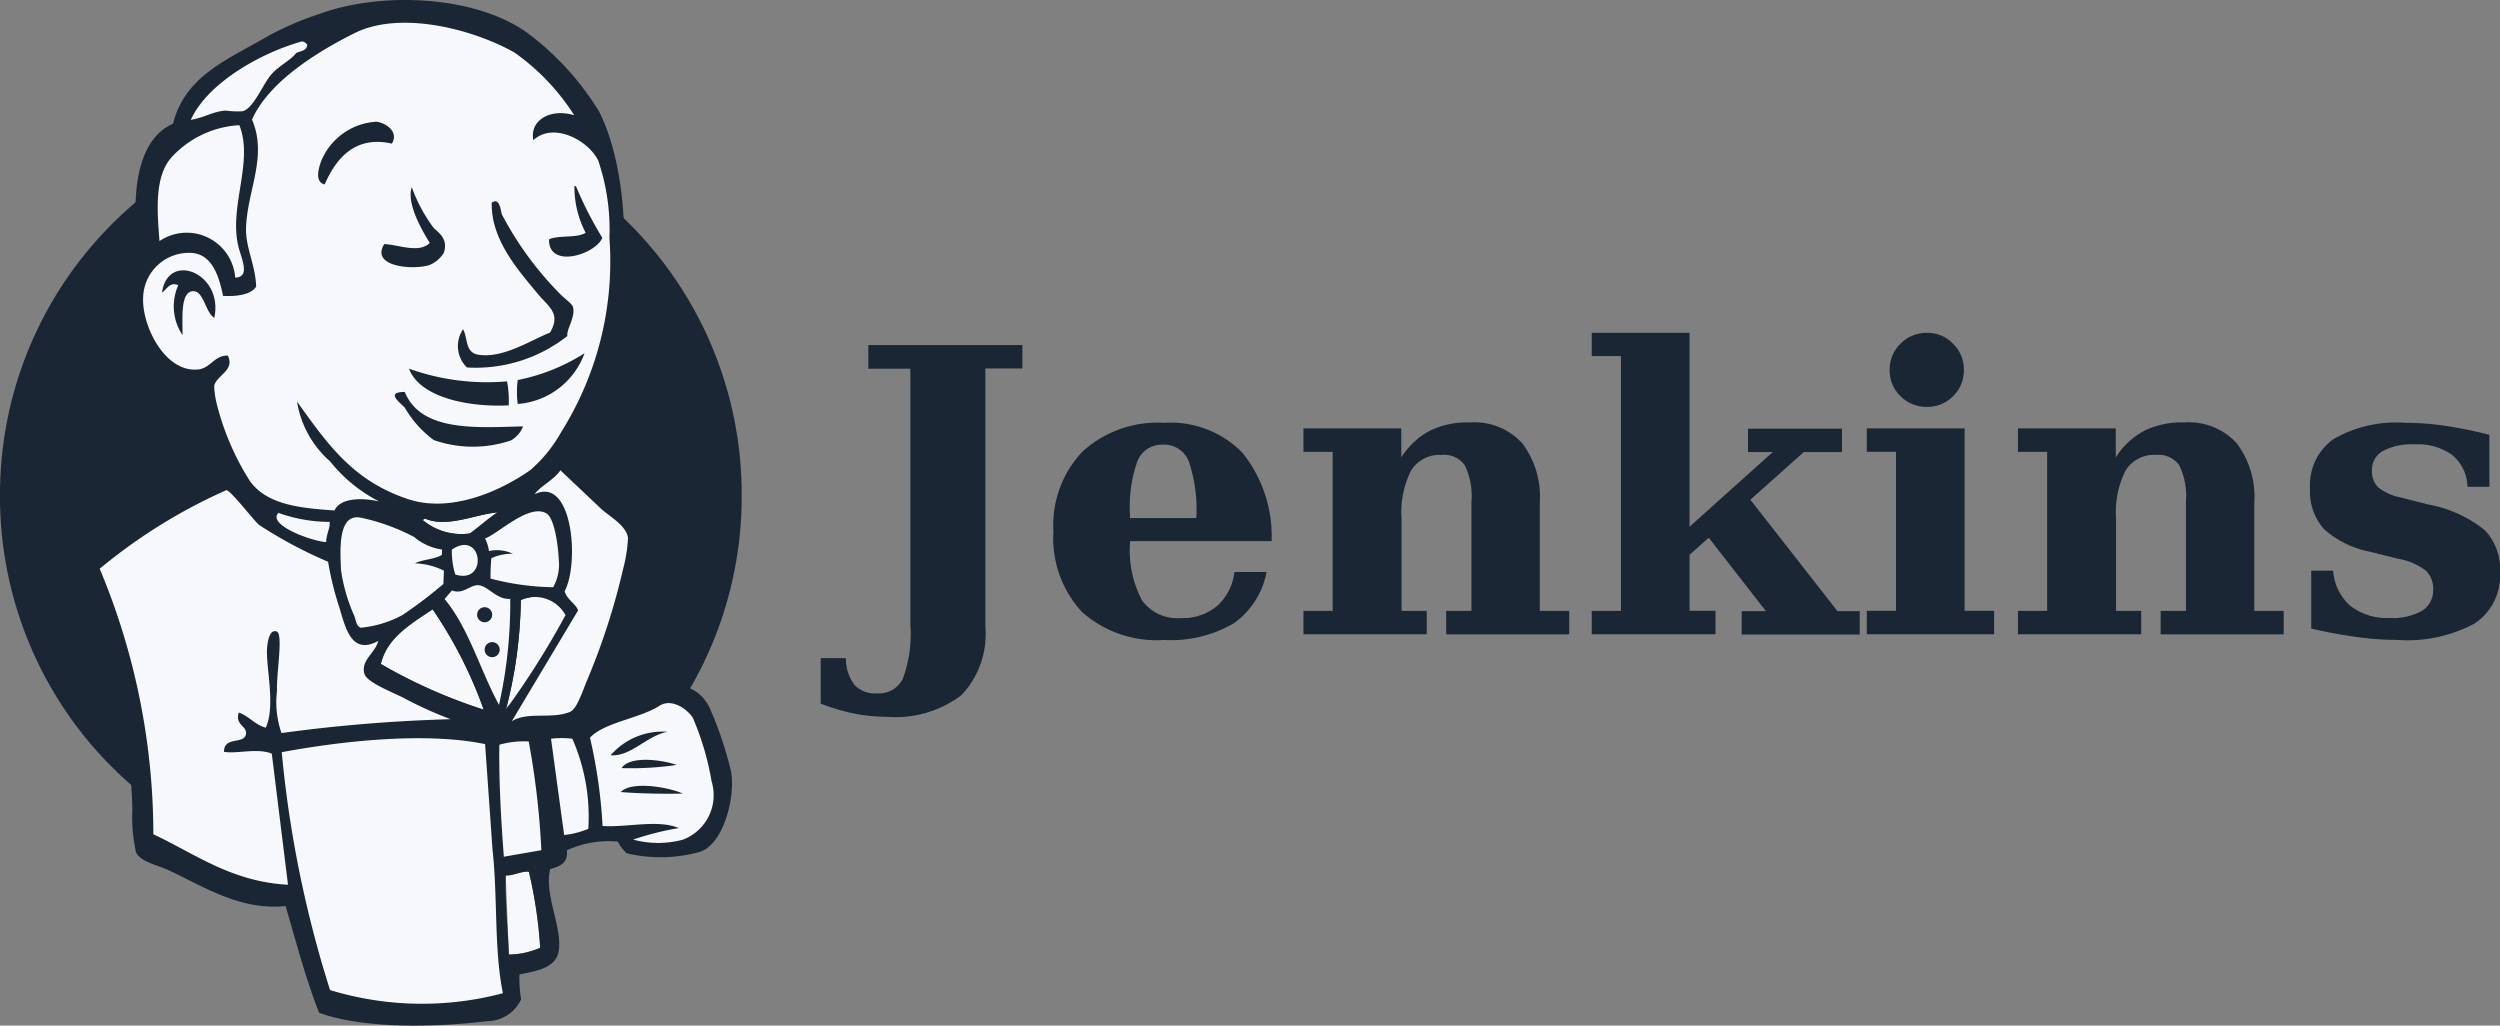
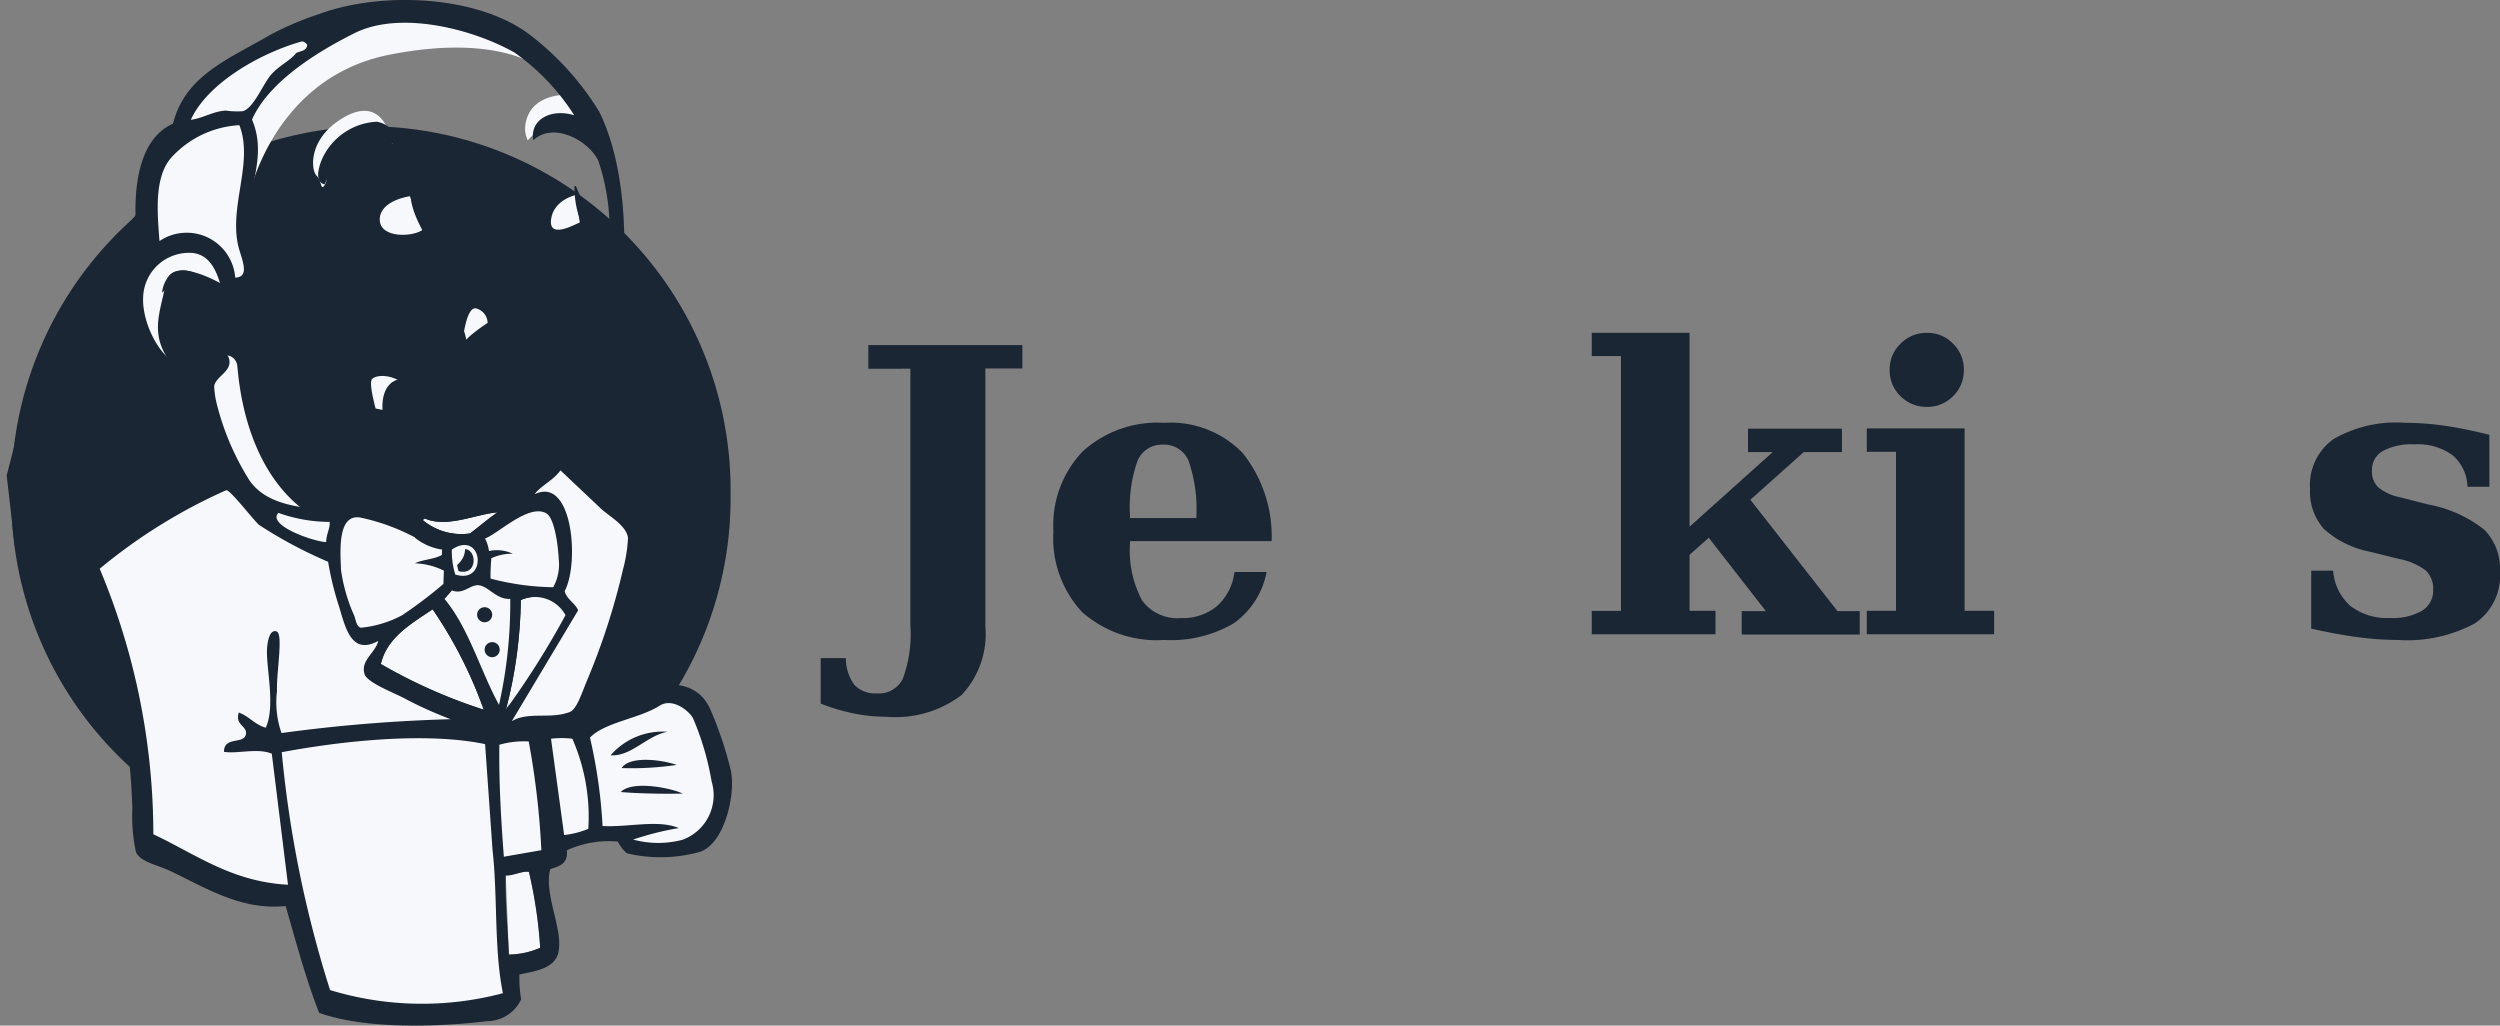
<svg xmlns="http://www.w3.org/2000/svg" viewBox="0 0 111.235 45.634" height="45.634" width="111.235">
  <rect x="0" y="0" width="111.235" height="45.634" fill="#808080" stroke="none" />
  <g transform="translate(5.936 43.052)">
    <path fill-rule="evenodd" fill="#1a2633" d="M26.57-21.065a16.19,16.19,0,0,1-16,16.37,16.19,16.19,0,0,1-16-16.37,16.19,16.19,0,0,1,16-16.37,16.19,16.19,0,0,1,16,16.37" />
    <path fill="#1a2633" d="M-4.785-17.012S-5.944-34.083,9.788-34.57l-1.1-1.83L.153-33.534l-2.438,2.8-2.134,4.085-1.22,4.755.366,3.17" />
-     <path fill="#1a2633" d="M-.4-32.232A16.012,16.012,0,0,0-4.94-21,16.063,16.063,0,0,0-.395-9.776,15.254,15.254,0,0,0,10.568-5.131,15.28,15.28,0,0,0,21.53-9.776,16,16,0,0,0,26.076-21,16.066,16.066,0,0,0,21.53-32.232a15.251,15.251,0,0,0-10.963-4.645A15.284,15.284,0,0,0-.4-32.232Zm-.713,23.15A17.009,17.009,0,0,1-5.936-21,17.007,17.007,0,0,1-1.108-32.927a16.275,16.275,0,0,1,11.672-4.944,16.277,16.277,0,0,1,11.671,4.944A17,17,0,0,1,27.065-21,17.015,17.015,0,0,1,22.236-9.082a16.284,16.284,0,0,1-11.67,4.957A16.29,16.29,0,0,1-1.106-9.082" />
-     <path fill-rule="evenodd" fill="#f6f8fc" d="M17.3-20.975l-2.437.366-3.292.366L9.44-20.18l-2.073-.062-1.585-.5-1.4-1.525-1.1-3.109-.244-.671-1.462-.5-.854-1.4-.61-2,.671-1.769,1.585-.55,1.28.61.61,1.341.731-.122.244-.305L5-32.131,4.938-33.9,5.3-36.338,5.291-37.73,6.4-39.507l1.95-1.4,3.413-1.462,3.78.55,3.293,2.378,1.525,2.438.975,1.769.244,4.39-.731,3.78L19.51-23.715l-1.28,1.769" />
    <path fill-rule="evenodd" fill="#f6f8fc" d="M15.23-10.427l-8.717.365V-8.6l.731,5.121-.366.428L.781-5.122.354-5.854l-.61-6.888-1.4-4.146-.3-.975,4.877-3.354,1.525-.61L5.78-20.18l1.159,1.037,1.341.425.61.182.731,3.17.55.671,1.4-.5L10.6-13.3l5.3,2.5-.67.366" />
    <path fill-rule="evenodd" fill="#f6f8fc" d="M.781-31.7l1.585-.55,1.28.61.61,1.341.731-.123.182-.731L4.8-32.56l.366-3.354-.3-1.829,1.1-1.28,2.377-1.89-.671-.915L4.315-40.181l-1.4,1.1L2.12-37.376.9-35.73.534-33.78l.244,2.073" />
    <path fill-rule="evenodd" fill="#f6f8fc" d="M3.28-37.437s.915-2.256,4.572-3.354.182-.792.182-.792L4.072-40.059,2.547-38.534l-.67,1.22,1.4-.123M1.45-32.131S.171-36.4,5.05-37.009l-.182-.731L1.5-36.95.538-33.778.781-31.7l.67-.425" />
    <path fill-rule="evenodd" fill="#f6f8fc" d="M3.4-26.462l.8-.775a.515.515,0,0,1,.421.469c.061.426.241,4.269,2.876,6.344.25.187-1.95-.305-1.95-.305L3.6-23.78m11.021-3.84s.143-1.848.64-1.706a.685.685,0,0,1,.5.64s-1.209.783-1.125,1.066" />
    <path fill="#f6f8fc" d="M19.681-34.375s-1,.213-1.1,1.1,1.1.182,1.28.123m-7.56-1.17s-1.341.182-1.341,1.037,1.525.793,1.95.428" />
    <path fill-rule="evenodd" fill="#f6f8fc" d="M4-30.375s-2.317-1.4-2.562-.062-.793,2.316.366,3.719l-.792-.244L.28-28.852.036-30.681l1.4-1.462,1.585.122.915.731L4-30.375M5.11-34.217s1.037-5.365,6.28-6.4c4.316-.854,6.585.182,7.438,1.159,0,0-3.841-4.572-7.5-3.17S5-38.655,5.05-37.009L5.113-34.2m14.141-4.634s-1.767-.062-1.829,1.525a1.3,1.3,0,0,0,.121.5s1.4-1.585,2.256-.731m-8.3.881s-.3-2.434-2.379-1.019c-1.341.915-1.219,2.195-.975,2.438s.178.735.375.4.125-1.435.8-1.75,1.77-.645,2.2-.079" />
    <path fill-rule="evenodd" fill="#f6f8fc" d="M5.78-20.182.05-17.621S2.427-8.171,1.209-5.246l-.854-.3-.062-3.6-1.585-6.829-.671-1.89,5.975-4.025,1.768,1.706m.591,5.231.813.992v3.658H6.208L6.086-13.17c0-.305.121-1.4.121-1.4M6.39-9.756l-2.744.121.793.55,1.95.3" />
    <path fill-rule="evenodd" fill="#f6f8fc" d="M15.779-10.366l2.256-.063.55,5.609-2.316.305-.5-5.852" />
    <path fill-rule="evenodd" fill="#f6f8fc" d="M16.387-10.366l3.413-.182,1.4-3.719c0-.182,1.22-5.121,1.22-5.121l-2.744-2.865-.55-.5-1.462,1.463v5.67l-1.279,5.255" />
    <path fill-rule="evenodd" fill="#f6f8fc" d="M17.913-10.792l-2.134.425.305,1.707c.792.366,2.134-.61,2.134-.61m-.243-12.192,4.267,3.17.122-1.462-3.231-3-1.159,1.28" />
    <path fill-rule="evenodd" fill="#f6f8fc" d="M8.505,1.645,7.255-3.477,6.628-7.256l-.115-2.806,5.713-.3h3.554l-.325,6.4L16,.974l-.062.915-4.634.366L8.5,1.645" />
    <path fill-rule="evenodd" fill="#f6f8fc" d="M14.987-10.427A53.9,53.9,0,0,0,15.6.425a11.633,11.633,0,0,1-4.512,1.462l5.121-.183.61-.366-.731-10L15.9-10.8" />
    <path fill-rule="evenodd" fill="#f6f8fc" d="M18.688-5.3l2.377-.671,4.513-.244.671-2.073-1.22-3.6-1.4-.182-1.95.61-1.871.912-.994-.182-.775.3" />
    <path fill-rule="evenodd" fill="#f6f8fc" d="M18.644-6.525a8.914,8.914,0,0,1,1.829-.67l-.67-3.354.792-.305.55,3.537,3.719.182A5.55,5.55,0,0,0,25.414-10l.671,1.95.062,1.1-.975,1.463-1.1.244-1.829-.063-.61-.792-2.134.3-.671.244" />
    <path fill="#f6f8fc" d="M16.25-10.854l-1.341-3.413-1.4-2s.305-.854.731-.854h1.4l1.341.5-.121,2.256-.61,3.51" />
    <path fill-rule="evenodd" fill="#f6f8fc" d="M16.51-12A28.429,28.429,0,0,1,14.8-15.78s.305-.731.731-.55,1.341.67,1.341.67v-1.159L14.8-17.246l-1.4.183,2.377,5.609.5.063" />
    <path fill="#f6f8fc" d="M9.054-20.059l-1.687-.184-1.585-.5v.55l.775.854,2.438,1.1" />
    <path fill-rule="evenodd" fill="#f6f8fc" d="M6.329-19.875a6.745,6.745,0,0,0,2.5.61l.063.731L7.185-18.9,6.148-19.63l.182-.244" />
    <path fill-rule="evenodd" fill="#f6f8fc" d="M18.681-16.925a11.608,11.608,0,0,1-2.787-.384,8.119,8.119,0,0,1,.035-.906,2.185,2.185,0,0,1,.955-.2,1.663,1.663,0,0,0-1.061-.12,2.051,2.051,0,0,0-.175-.559c.581-.208,1.955-1.569,2.728-1.117.368.212.525,1.438.552,2.034a2.067,2.067,0,0,1-.246,1.254" />
    <path stroke-width="0.366" stroke="#f6f8fc" fill="none" d="M18.681-16.925a11.608,11.608,0,0,1-2.787-.384,8.119,8.119,0,0,1,.035-.906,2.185,2.185,0,0,1,.955-.2,1.663,1.663,0,0,0-1.061-.12,2.051,2.051,0,0,0-.175-.559c.581-.208,1.955-1.569,2.728-1.117.368.212.525,1.438.552,2.034a2.067,2.067,0,0,1-.246,1.254Z" />
    <path fill-rule="evenodd" fill="#f6f8fc" d="M13.734-18.616l-.009.237a9.584,9.584,0,0,1-1.2.375,3.113,3.113,0,0,1,1.29.326l-.023.591a20.846,20.846,0,0,1-1.83,1.387,4.833,4.833,0,0,1-1.838.56c-.2-.046-.216-.293-.3-.525A7.542,7.542,0,0,1,9.238-17.7c-.044-.945-.137-2.529.88-2.334a9.067,9.067,0,0,1,2.413.882,2.476,2.476,0,0,0,1.2.52" />
    <path stroke-width="0.366" stroke="#f6f8fc" fill="none" d="M13.734-18.616l-.009.237a9.584,9.584,0,0,1-1.2.375,3.113,3.113,0,0,1,1.29.326l-.023.591a20.846,20.846,0,0,1-1.83,1.387,4.833,4.833,0,0,1-1.838.56c-.2-.046-.216-.293-.3-.525A7.542,7.542,0,0,1,9.238-17.7c-.044-.945-.137-2.529.88-2.334a9.067,9.067,0,0,1,2.413.882,2.476,2.476,0,0,0,1.2.52Z" />
-     <path fill-rule="evenodd" fill="#f6f8fc" d="M14.321-17.487a3.478,3.478,0,0,1-.154-1.11c1.372-.915,1.63,1.573.154,1.11" />
+     <path fill-rule="evenodd" fill="#f6f8fc" d="M14.321-17.487a3.478,3.478,0,0,1-.154-1.11" />
    <path stroke-width="0.366" stroke="#f6f8fc" fill="none" d="M14.321-17.487a3.478,3.478,0,0,1-.154-1.11C15.54-19.513,15.8-17.025,14.321-17.487Z" />
    <path fill-rule="evenodd" fill="#f6f8fc" d="M16.31-17.073s-.428-.61-.123-.792.61,0,.793-.305,0-.5.063-.854.366-.427.671-.5,1.159-.182,1.28.123l-.366-1.1-.731-.244L15.58-19.4l-.122.671v1.342m-5.55,2.329-.25-2.853c-.129-1.419.341-1.171,1.571-1.171a3.237,3.237,0,0,1,1.225.366c.332.679-.556.529.382,1.04.792.432,2.193-.25,1.873-1.225-.179-.212-.934-.066-1.2-.206l-1.429-.741c-.606-.315-2.006-.772-2.653-.334-1.625,1.125.1,3.895.688,5.056" />
    <path fill-rule="evenodd" fill="#1a2633" d="M11.5-36.662c-1.663-.375-2.5.695-2.991,1.817-.45-.109-.271-.721-.157-1.032a2.823,2.823,0,0,1,2.475-1.759c.421.063.991.45.673.975m8.11,1.892.079,0a16.99,16.99,0,0,0,1.175,2.3c-.317.75-2.4,1.394-2.371.066.45-.2,1.23-.04,1.63-.292a4.382,4.382,0,0,1-.5-2.073m-7.246.02a6.942,6.942,0,0,0,.979,1.833c.227.222.671.493.45,1.125a1.4,1.4,0,0,1-.644.535c-.791.234-2.625.05-2-.937.655.03,1.535.425,2.025-.05-.375-.6-1.046-1.79-.8-2.49m6.928,6.625a6.589,6.589,0,0,1-4.475,1.405,1.328,1.328,0,0,1-.171-1.7c.213.375.079,1.03.666,1.131,1.109.19,2.4-.677,3.2-.981.495-.834-.042-1.14-.5-1.675-.912-1.1-2.135-2.462-2.09-4.106.369-.268.4.407.454.531a14.8,14.8,0,0,0,2.55,3.493c.215.235.569.46.608.615.125.45-.3.993-.247,1.293M3.595-28.916c-.375-.212-.462-1.153-.9-1.179-.627-.038-.5,1.219-.51,1.954a2.3,2.3,0,0,1-.19-2.218c-.375-.177-.523.2-.723.327C1.53-31.9,4.022-30.9,3.6-28.915M20.07-27.331A3.432,3.432,0,0,1,17.1-25.078a4.06,4.06,0,0,1,0-1.065,8.682,8.682,0,0,0,2.966-1.188m-7.8.684a10.285,10.285,0,0,0,4.359.563,4.811,4.811,0,0,1,.075,1.069c-1.815.09-3.96-.359-4.438-1.632m-.194,1.02c.719,1.8,3.188,1.6,5.269,1.546a1.231,1.231,0,0,1-.538.625,5.277,5.277,0,0,1-3.432-.015A4.709,4.709,0,0,1,12.083-24.9c-.155-.2-.929-.71-.013-.712" />
    <path fill-rule="evenodd" fill="#f6f8fc" d="M19.225-15.681l-2.65,4.2a20.214,20.214,0,0,0,.662-4.869,1.555,1.555,0,0,1,2,.669" />
    <path fill-rule="evenodd" fill="#1a2633" d="M23.76-10.493c-.944.188-1.606,1.106-2.527,1.047a3.058,3.058,0,0,1,2.527-1.047m.415,1.475a13.744,13.744,0,0,1-2.452.141c.369-.562,1.792-.37,2.452-.141m.268,1.275c-.865.019-1.937,0-2.76-.068.5-.523,2.2-.194,2.76.068" />
    <path fill-rule="evenodd" fill="#f6f8fc" d="M17.6-4.259a20.089,20.089,0,0,1,.5,3.375,3.481,3.481,0,0,1-1.392.3L16.567-4.1c.315.021.779-.225,1.032-.158" />
    <path fill-rule="evenodd" fill="#f6f8fc" d="M16.2-20.257c-.434.284-.8.625-1.22.94a2.677,2.677,0,0,1-2.107-.595c.012-.043.08-.025.082-.075.99.441,2.248-.18,3.246-.269" />
    <path fill-rule="evenodd" fill="#f6f8fc" d="M11.01-13.5c.271-1.178,1.337-1.788,2.305-2.437a19.391,19.391,0,0,1,2.275,4.47A23.292,23.292,0,0,1,11.011-13.5" />
    <path fill-rule="evenodd" fill="#1a2633" d="M16.566-4.1c-.04.962.1,2.507.14,3.519a3.546,3.546,0,0,0,1.392-.3,20.3,20.3,0,0,0-.5-3.375c-.252-.068-.717.179-1.032.157ZM6.6-9.579A50.4,50.4,0,0,0,8.75,1a14.03,14.03,0,0,0,7.691.14c-.4-1.94-.228-4.3-.462-6.373l-.331-4.71c-2.666-.555-6.435-.13-9.052.36Zm9.682-.335c-.023,1.668.075,3.313.2,4.981l1.669-.291a35.95,35.95,0,0,0-.562-4.837,3.967,3.967,0,0,0-1.309.146Zm3.247-.269a4,4,0,0,0-.948,0l.584,4.285a3.926,3.926,0,0,0,1.075-.275,8.64,8.64,0,0,0-.712-4.015ZM24.442-5.69a2.113,2.113,0,0,0,1.284-2.595,12.3,12.3,0,0,0-.838-2.835c-.25-.381-.934-.879-1.479-.53-.887.568-2.448.733-3.094,1.419A22.828,22.828,0,0,1,20.875-6.3c1.108.069,2.47-.3,3.391.092a13.057,13.057,0,0,0-2.032.512,4.24,4.24,0,0,0,2.21.006Zm-8.855-5.79a19.416,19.416,0,0,0-2.275-4.47c-.968.65-2.033,1.259-2.305,2.438a23.325,23.325,0,0,0,4.579,2.033Zm1.65-4.87a20.143,20.143,0,0,1-.662,4.869,37.038,37.038,0,0,0,2.65-4.2,1.545,1.545,0,0,0-2-.669Zm-1.869-.662c-.379-.041-.7.435-1.193.23l-.33.381c1.087,1.313,1.582,3.171,2.422,4.712a20.751,20.751,0,0,0,.5-4.716c-.62.037-.963-.56-1.4-.606Zm-1.2-1.587a3.465,3.465,0,0,0,.154,1.11C15.8-17.027,15.541-19.515,14.169-18.6Zm-1.637-.538a9.142,9.142,0,0,0-2.413-.882c-1.019-.195-.923,1.387-.88,2.334a7.507,7.507,0,0,0,.592,2.038c.079.232.1.479.295.525a4.878,4.878,0,0,0,1.838-.56,19.556,19.556,0,0,0,1.83-1.388l.022-.591a3.112,3.112,0,0,0-1.29-.326c.355-.179.875-.175,1.2-.375l.009-.238a2.487,2.487,0,0,1-1.2-.52Zm-6.075-1.1c-.527.538,1.48,1.266,2.12,1.306,0-.338.194-.659.154-.9a6.765,6.765,0,0,1-2.275-.4Zm6.5.25c0,.052-.071.034-.083.075a2.688,2.688,0,0,0,2.108.595l1.22-.94c-1,.087-2.257.71-3.246.269Zm5.969,1.81c-.029-.595-.185-1.82-.552-2.034-.773-.45-2.145.91-2.728,1.118a1.7,1.7,0,0,1,.175.559,1.663,1.663,0,0,1,1.061.12,2.185,2.185,0,0,0-.955.2,8.432,8.432,0,0,0-.035.906,11.546,11.546,0,0,0,2.787.384,2.087,2.087,0,0,0,.246-1.254ZM5.568-19.722C5.4-19.841,4.28-21.3,4.126-21.239A24.14,24.14,0,0,0-1.5-17.746,30.582,30.582,0,0,1,.887-5.932c1.85.866,3.479,2.115,5.991,2.245l-.721-5.83C5.526-9.784,4.62-9.5,4.03-9.6c0-.713.9-.312.978-.79.057-.375-.5-.39-.319-.96.463.168.705.538,1.2.677.45-.985-.006-2.727.059-3.55.013-.155.077-.856.425-.733.306.109-.017,1.866.016,2.645a4.149,4.149,0,0,0,.2,1.875,69.6,69.6,0,0,1,7.523-.616,18.012,18.012,0,0,1-2.017-.908c-.408-.23-1.7-.709-1.812-1.1-.187-.618.493-.946.61-1.475-1.225.669-1.465-.641-1.755-1.569a13.427,13.427,0,0,1-.475-1.952A19.946,19.946,0,0,1,5.569-19.71Zm12.287-1.34c1.69-.82,2,3.063,1.333,4.315.1.373.455.516.6.85L16.834-10.96c.716-.446,1.738-.08,2.581-.412.308-.121.531-.828.763-1.391a30.327,30.327,0,0,0,1.615-4.99,6.411,6.411,0,0,0,.213-1.372c-.075-.538-.8-.937-1.175-1.269L19-22.125c-.288.427-.91.712-1.146,1.063ZM1.7-36.055c-.805.888-.625,2.548-.54,3.729A2.164,2.164,0,0,1,4.53-30.7c.7-.019.26-.869.134-1.416-.412-1.787.693-3.731.05-5.366A4.419,4.419,0,0,0,1.7-36.056ZM7.463-41.2c-1.825.518-4.163,1.842-4.91,3.48.58-.084.983-.377,1.555-.412a3.67,3.67,0,0,0,.75.029c.495-.123.913-1.234,1.288-1.648s.8-.575,1.1-.944c.192-.093.477-.088.487-.375-.084-.088-.171-.158-.271-.129Zm9.494.487c-1.892-1.068-5.1-1.871-7.11-.868-1.625.81-3.821,2.15-4.57,3.85.7,1.638-.207,3.141-.265,4.805-.031.885.418,1.659.45,2.623-.238.395-.97.444-1.475.416-.17-.852-.469-1.812-1.346-1.908A2.038,2.038,0,0,0,.433-29.825c-.066,1.262.97,3.358,2.441,3.212.567-.056.707-.625,1.325-.62.335.669-.518.88-.605,1.358a3.907,3.907,0,0,0,.125.834,11.675,11.675,0,0,0,1.45,3.371c.744,1.065,2.2,1.225,3.778,1.33.281-.6,1.315-.555,1.988-.4a6.669,6.669,0,0,1-2.181-1.781,4.478,4.478,0,0,1-1.475-2.663c1.35,1.875,2.466,3.512,4.925,4.335,1.859.625,4.029-.288,5.458-1.288a6.272,6.272,0,0,0,1.368-1.684,14.274,14.274,0,0,0,2.15-8.64,9.555,9.555,0,0,0-.5-3.452c-.454-.91-2-1.725-2.887-.9-.166-.885.746-1.432,1.82-1.112a9.957,9.957,0,0,0-2.655-2.788Zm3.525,29.185c1.479-.735,4.242-1.979,5.17,0a16.762,16.762,0,0,1,.921,2.72c.25,1.063-.271,3.3-1.365,3.658a6.492,6.492,0,0,1-3.256.063,1.775,1.775,0,0,1-.4-.52,4.479,4.479,0,0,0-2.265.387c.063.613-.354.713-.743.84-.287,1.145.578,2.64.37,3.685-.148.744-1.063.859-1.738,1a5.757,5.757,0,0,0,.075,1.109,1.679,1.679,0,0,1-1.5.969c-2.15.259-5.416.375-7.485-.369C7.7.6,7.24-1.123,6.773-2.74c-2.017.215-3.65-.87-5.188-1.583C1.053-4.57.315-4.705.116-5.13A7.362,7.362,0,0,1-.046-7.07a29.351,29.351,0,0,0-.728-5.672c-.225-.872-.617-1.641-.891-2.481a17.937,17.937,0,0,1-.81-2.517c-.171-1.15.912-1.215,1.606-1.713,1.071-.771,1.912-1.2,3.072-1.894a6.956,6.956,0,0,0,1.5-.969c.234-.475-.4-1.15-.572-1.521a4.617,4.617,0,0,1-.45-1.675A3.216,3.216,0,0,1,.523-26.9,5.274,5.274,0,0,1-.09-31.5c.05-.12.3-.355.338-.54a6.18,6.18,0,0,0-.15-1.23C.03-35.25.433-36.954,1.763-37.55c.54-2.153,2.475-2.869,4.3-3.938a13.6,13.6,0,0,1,2.207-.941c2.781-1.025,7.05-.831,9.358.915a12.575,12.575,0,0,1,3.1,3.435c1.479,3,1.375,7.983.338,11.616a11.024,11.024,0,0,1-.622,1.791c-.2.409-.806,1.229-.733,1.59s1.391,1.371,1.672,1.644c.507.49,1.471,1.14,1.55,1.757a6.231,6.231,0,0,1-.479,2.191l-1.967,5.963" />
    <path fill-rule="evenodd" fill="#f6f8fc" d="M10.616-26.185c.08-.106.521-.269,1.137.029,0,0-.731.123-.671,1.341l-.305-.062s-.315-1.106-.163-1.309" />
    <path fill-rule="evenodd" fill="#1a2633" d="M15.963-15.7a.335.335,0,0,1-.335.335.335.335,0,0,1-.335-.335.335.335,0,0,1,.335-.335.335.335,0,0,1,.335.335m.335,1.554a.335.335,0,0,1-.335.335.335.335,0,0,1-.335-.335.335.335,0,0,1,.335-.335.335.335,0,0,1,.335.335" />
    <path fill="#1a2633" d="M30.58-11.745V-13.77H31.7a1.987,1.987,0,0,0,.379,1.19,1.259,1.259,0,0,0,.991.379,1.186,1.186,0,0,0,1.162-.646,5.725,5.725,0,0,0,.338-2.4v-11.4H32.7V-27.7h6.853v1.042H37.906v11.472a3.952,3.952,0,0,1-1.06,3.06,4.856,4.856,0,0,1-3.353.965,7.267,7.267,0,0,1-1.44-.146,8.84,8.84,0,0,1-1.475-.44ZM47.292-20a6.621,6.621,0,0,0-.338-2.534,1.171,1.171,0,0,0-1.146-.733,1.168,1.168,0,0,0-1.129.715,6.086,6.086,0,0,0-.338,2.4V-20H47.29Zm3.352,1.025h-6.3v.069a4.726,4.726,0,0,0,.535,2.569,1.937,1.937,0,0,0,1.725.785,2.378,2.378,0,0,0,1.6-.525,2.4,2.4,0,0,0,.785-1.525h1.431a3.616,3.616,0,0,1-1.475,2.292,5.55,5.55,0,0,1-3.088.733,5.008,5.008,0,0,1-3.655-1.25,4.834,4.834,0,0,1-1.267-3.587,4.745,4.745,0,0,1,1.3-3.55,4.949,4.949,0,0,1,3.62-1.275A4.466,4.466,0,0,1,49.351-22.9a5.928,5.928,0,0,1,1.292,3.923Z" />
-     <path fill="#1a2633" d="M52.06-14.831v-1.042h1.3v-7.075h-1.3v-1.042h4.353V-22.7a3.42,3.42,0,0,1,1.259-1.181,3.78,3.78,0,0,1,1.784-.375,2.9,2.9,0,0,1,2.327.912,3.949,3.949,0,0,1,.792,2.673v4.8h1.31v1.042H58.41v-1.042h1.125v-4.87a3.1,3.1,0,0,0-.3-1.613,1.122,1.122,0,0,0-1.025-.456,1.486,1.486,0,0,0-1.354.681,4.1,4.1,0,0,0-.431,2.146v4.111h1.12v1.042H52.07Z" />
    <path fill="#1a2633" d="M70.394-14.831H64.887v-1.042h1.3V-27.209h-1.3v-1.034H69.24v8.625l3.7-3.319h-1.1v-1.042h4.18v1.042h-1.7l-2.375,2.12,3.875,4.956h.991v1.042H71.559V-15.86h1.077l-2.543-3.266-.854.759v2.492h1.155v1.042Zm7.75-11.756a1.575,1.575,0,0,1,.482-1.172,1.607,1.607,0,0,1,1.181-.483,1.557,1.557,0,0,1,1.155.483,1.58,1.58,0,0,1,.482,1.172,1.582,1.582,0,0,1-.482,1.163,1.572,1.572,0,0,1-1.155.475,1.617,1.617,0,0,1-1.181-.475A1.569,1.569,0,0,1,78.144-26.588Zm3.337,10.713h1.31v1.042H77.125v-1.042h1.3V-22.95h-1.3v-1.042h4.353v8.118Z" />
-     <path fill="#1a2633" transform="translate(31.79)" d="M52.06-14.831v-1.042h1.3v-7.075h-1.3v-1.042h4.353V-22.7a3.42,3.42,0,0,1,1.259-1.181,3.78,3.78,0,0,1,1.784-.375,2.9,2.9,0,0,1,2.327.912,3.949,3.949,0,0,1,.792,2.673v4.8h1.31v1.042H58.41v-1.042h1.125v-4.87a3.1,3.1,0,0,0-.3-1.613,1.122,1.122,0,0,0-1.025-.456,1.486,1.486,0,0,0-1.354.681,4.1,4.1,0,0,0-.431,2.146v4.111h1.12v1.042H52.07Z" />
    <path fill="#1a2633" d="M96.9-15.1v-2.56h.975a2.311,2.311,0,0,0,.768,1.569,2.675,2.675,0,0,0,1.759.535,2.622,2.622,0,0,0,1.423-.319,1.049,1.049,0,0,0,.5-.931,1.123,1.123,0,0,0-.319-.854,2.805,2.805,0,0,0-1.215-.525L99.531-18.5a4.285,4.285,0,0,1-2.06-1.009,2.493,2.493,0,0,1-.625-1.784,2.52,2.52,0,0,1,1.034-2.215,5.558,5.558,0,0,1,3.188-.733,12.775,12.775,0,0,1,1.725.125,18.786,18.786,0,0,1,2.034.413v2.31h-.975a1.908,1.908,0,0,0-.673-1.412,2.631,2.631,0,0,0-1.69-.475,2.7,2.7,0,0,0-1.412.3.961.961,0,0,0-.475.875.975.975,0,0,0,.275.733,2.25,2.25,0,0,0,.991.45l1.25.319a5.639,5.639,0,0,1,2.491,1.129,2.491,2.491,0,0,1,.69,1.87,2.554,2.554,0,0,1-1.125,2.292,6.335,6.335,0,0,1-3.437.733,13.591,13.591,0,0,1-1.81-.129q-.956-.129-2.025-.375Z" />
  </g>
</svg>